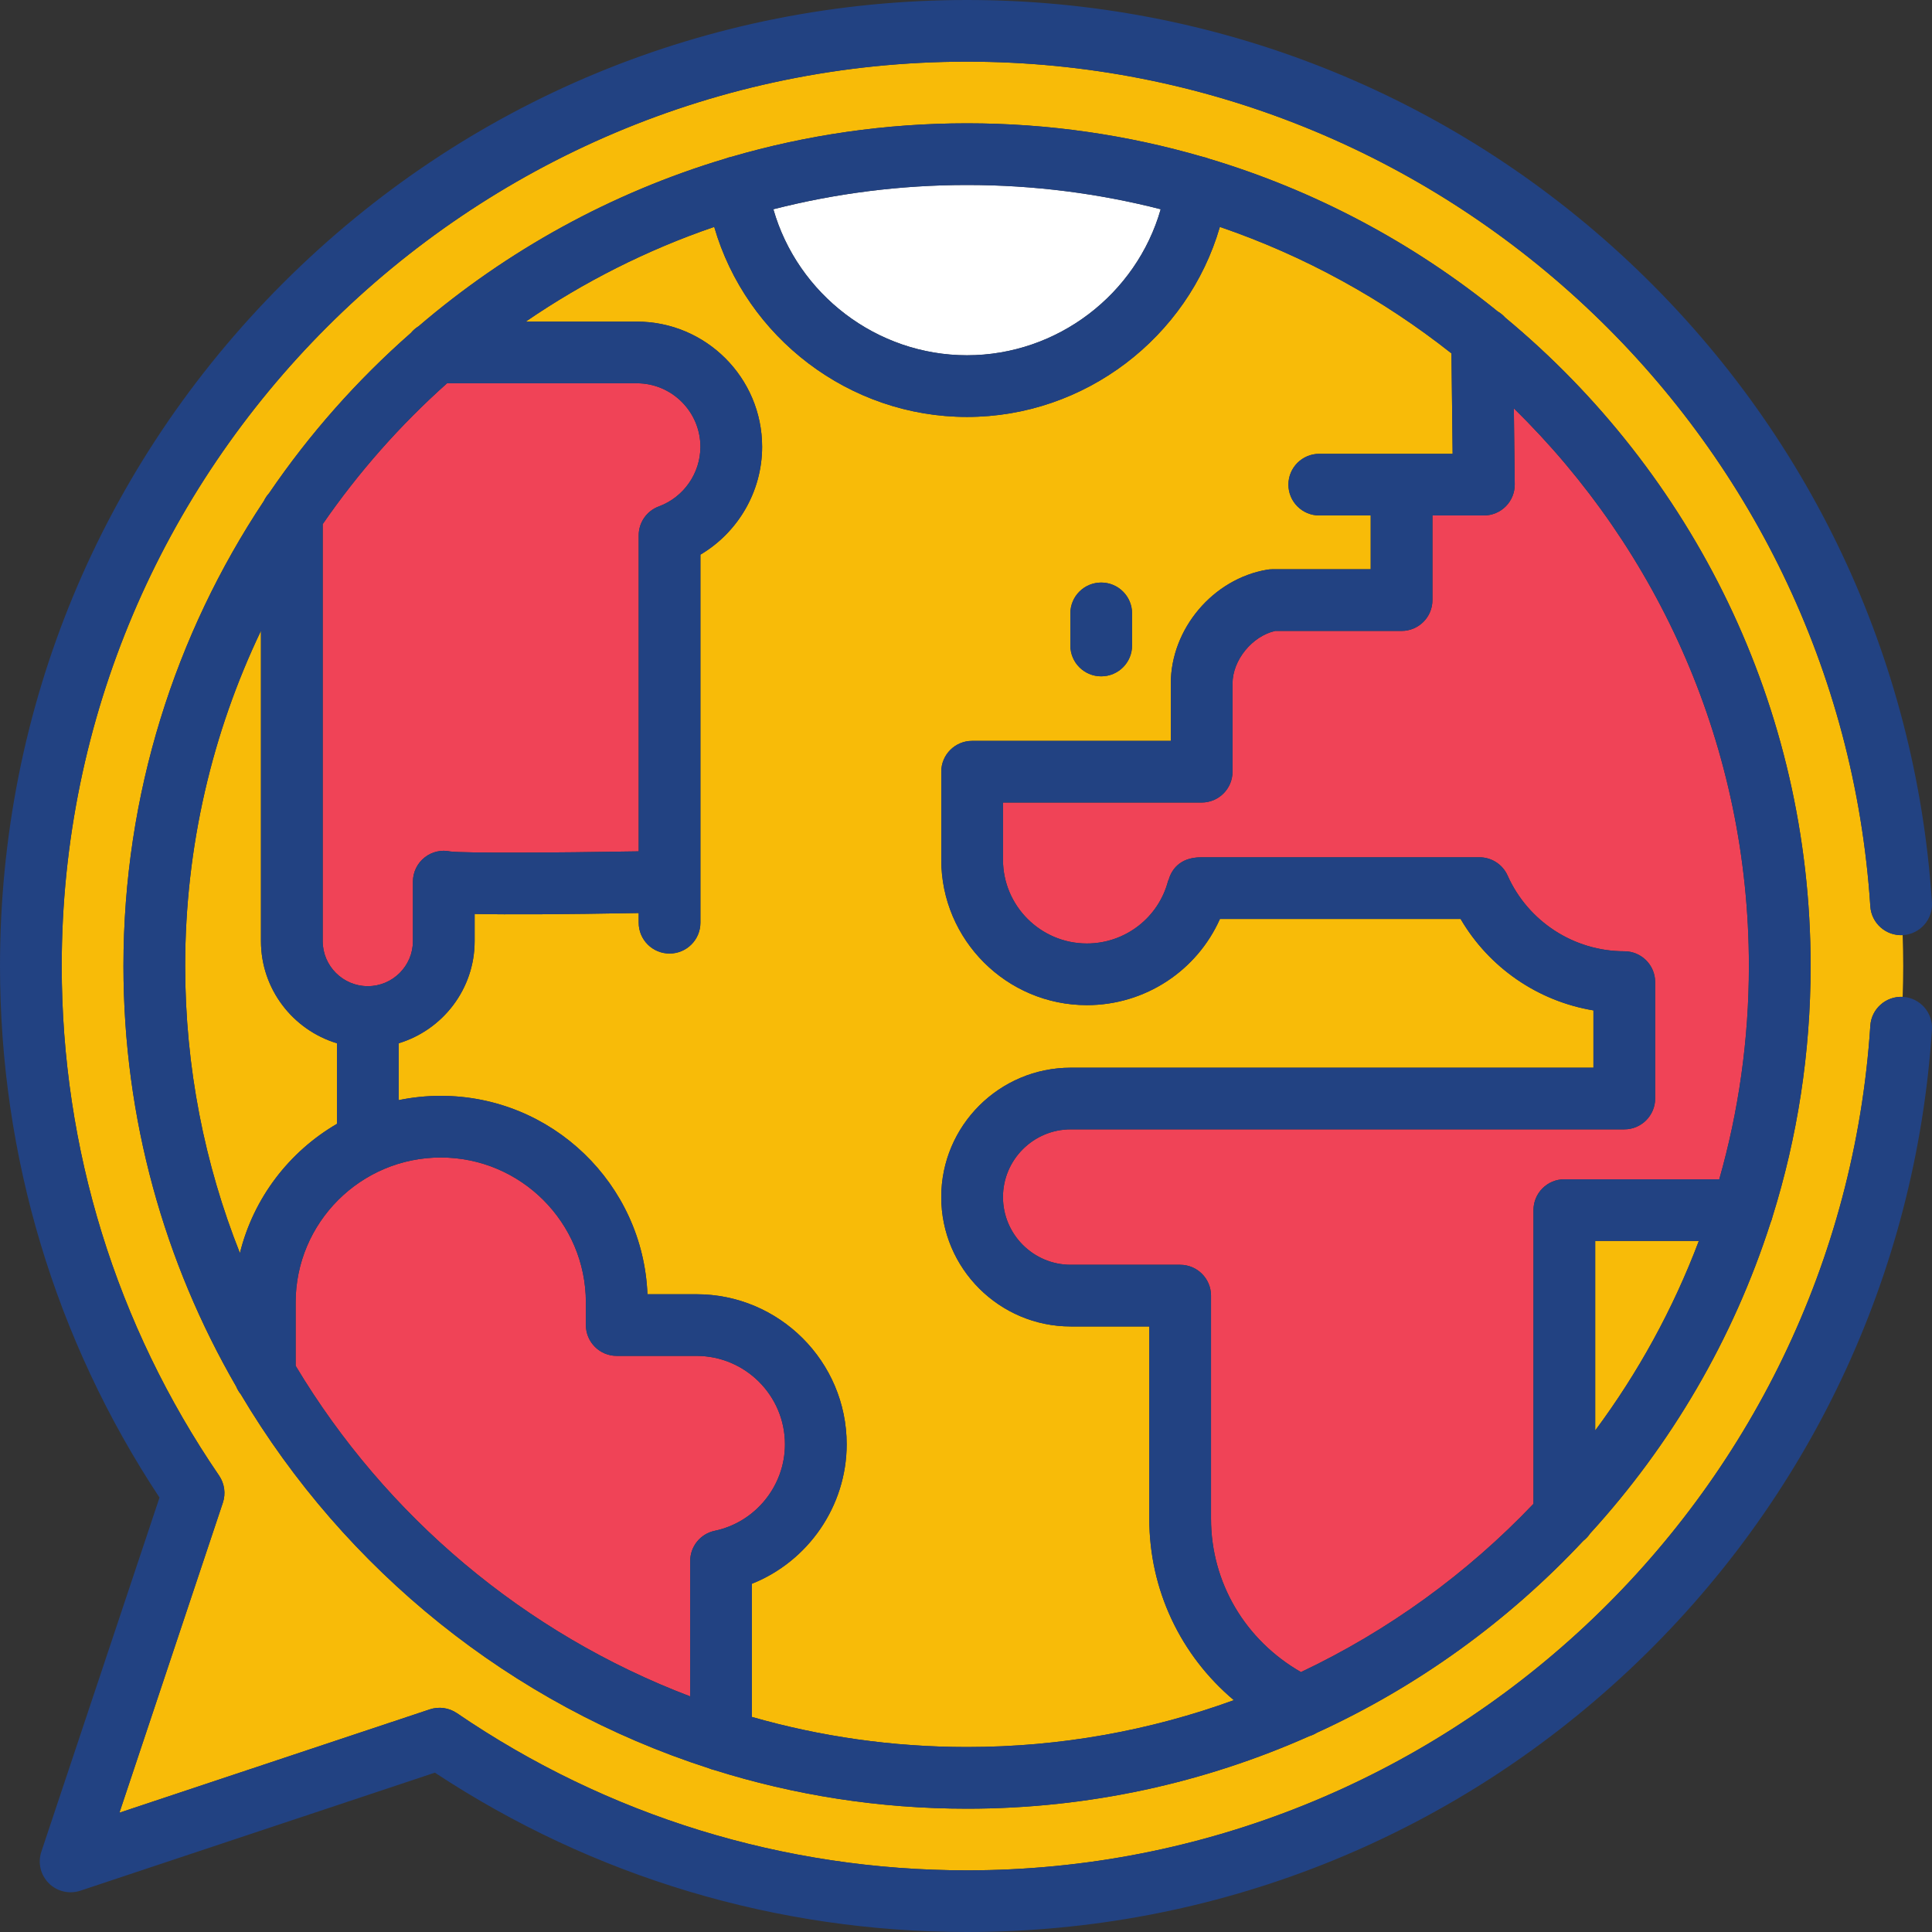
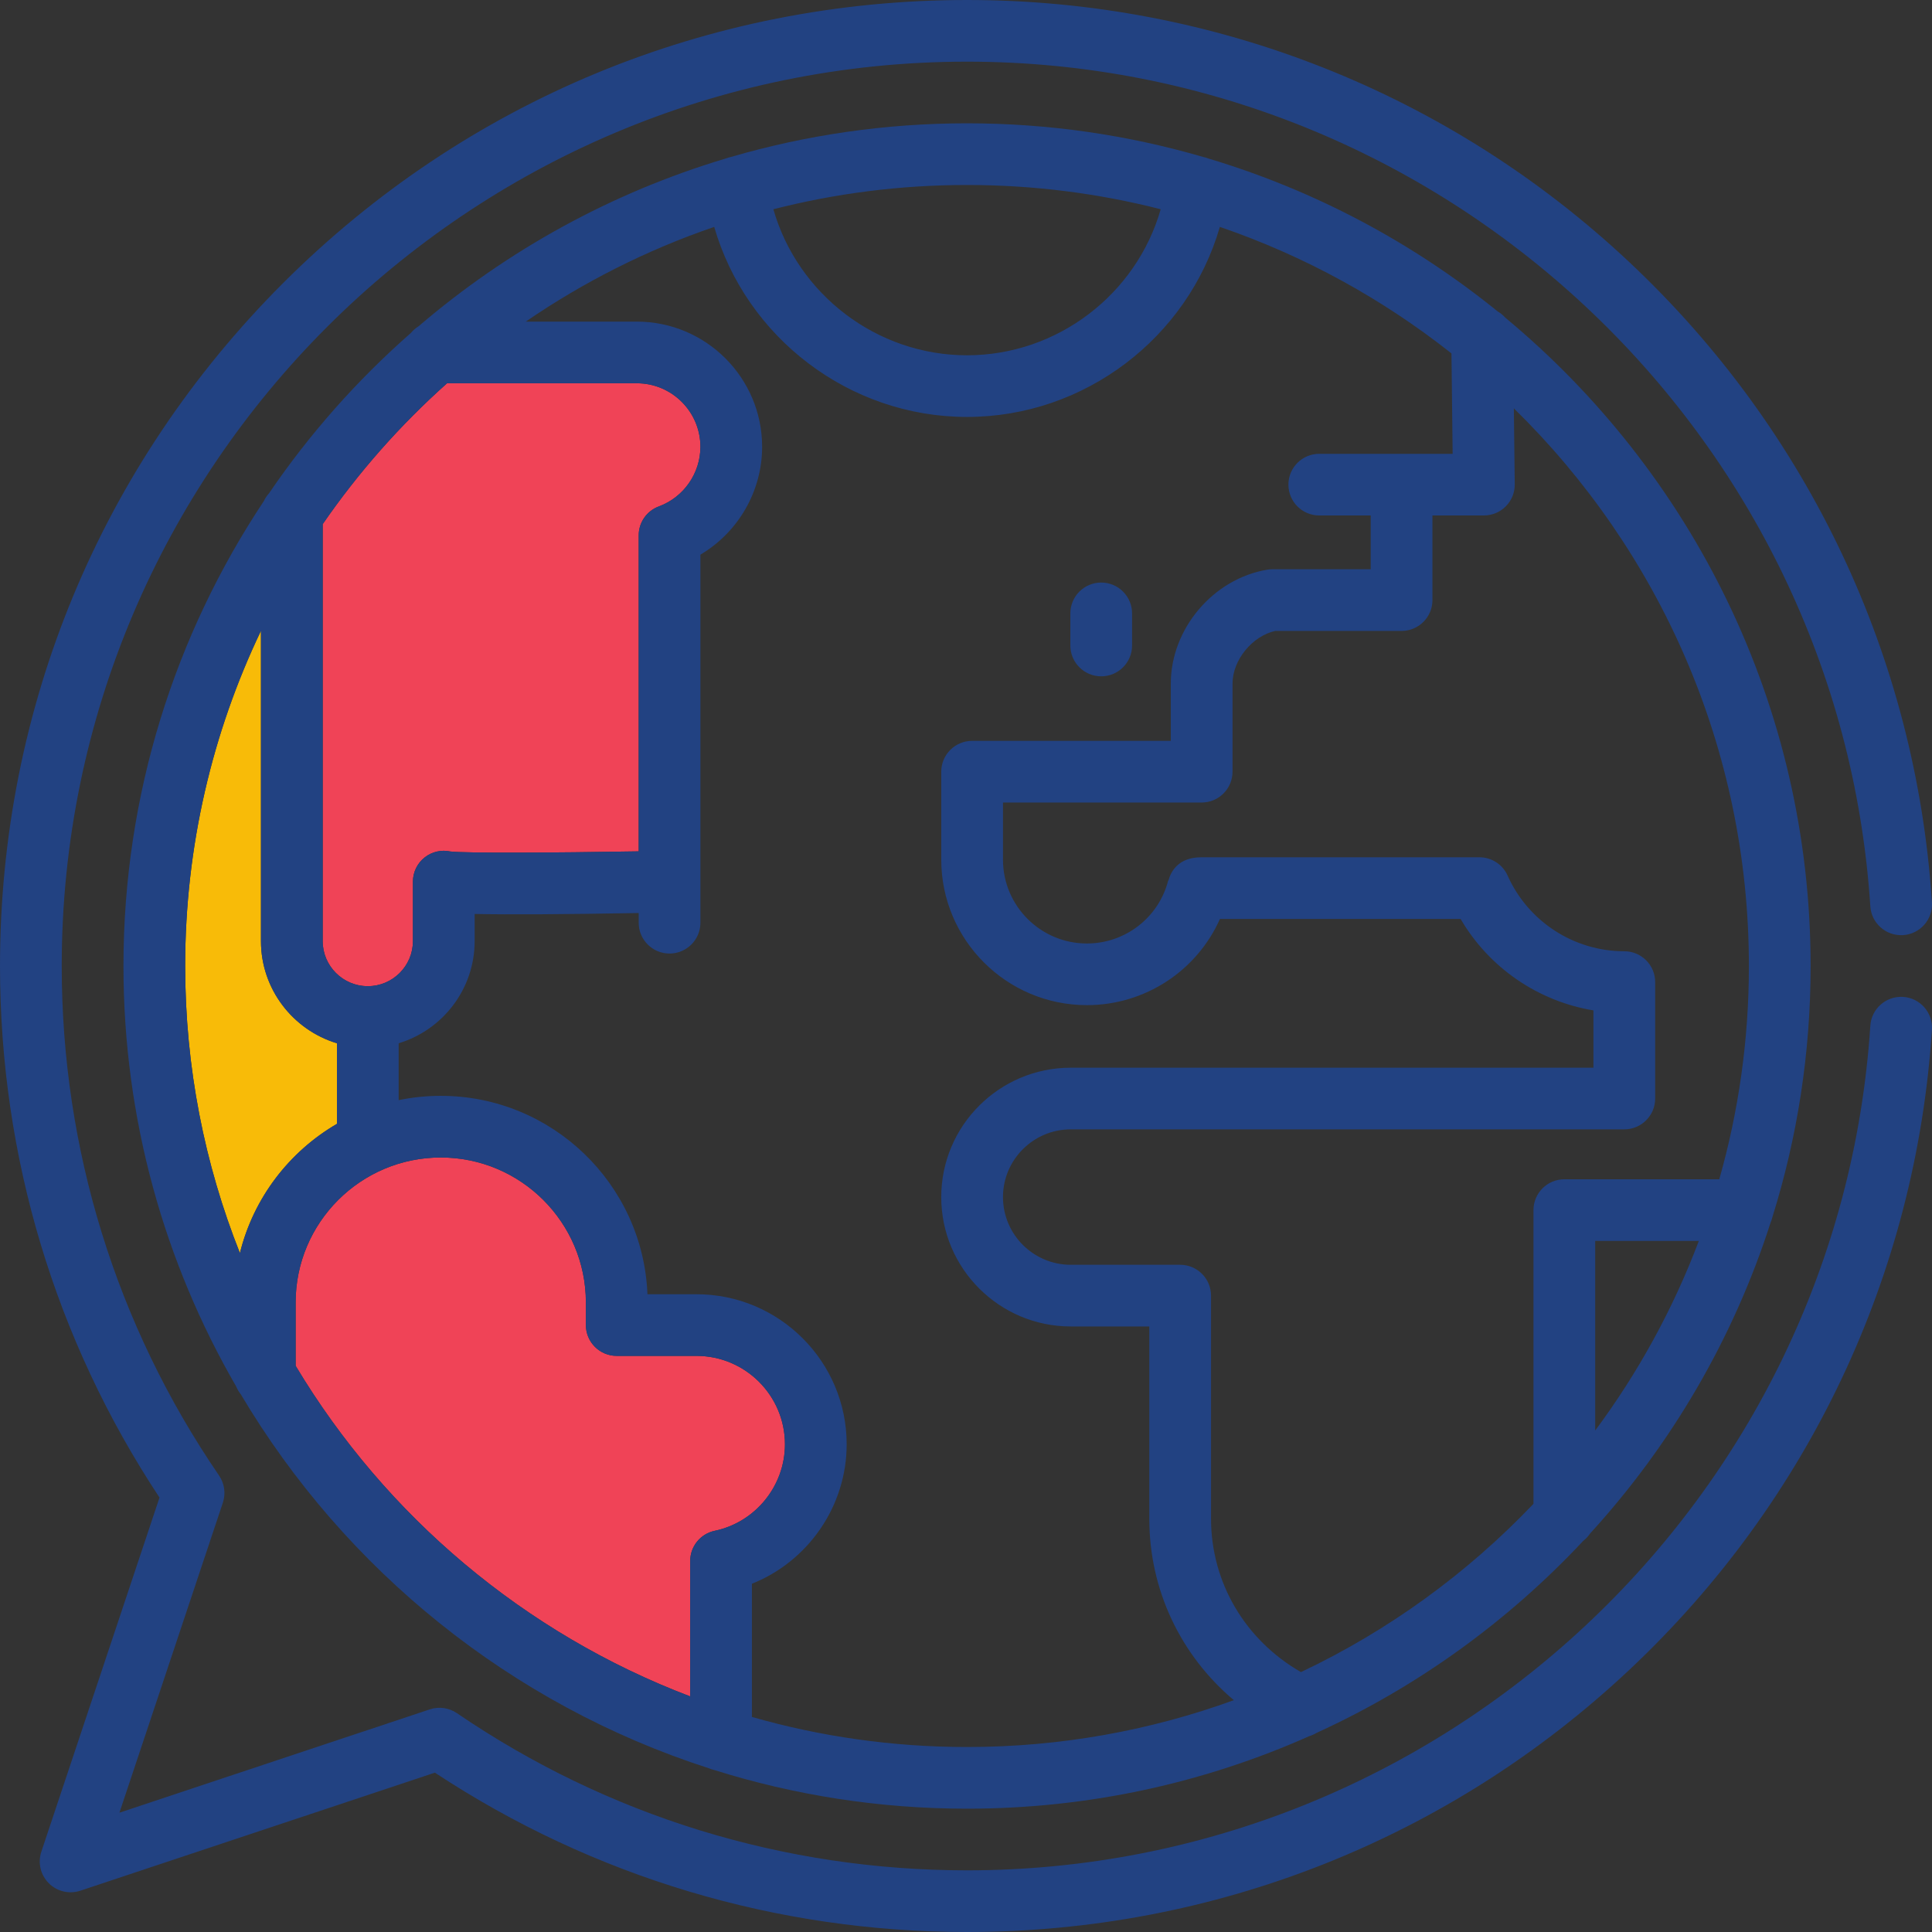
<svg xmlns="http://www.w3.org/2000/svg" width="150px" height="150px" viewBox="0 0 150 150" version="1.1">
  <rect x="0" y="0" width="150" height="150" fill="#333333" stroke="none" />
  <title>reshot-icon-language-4853QVYZD2</title>
  <g id="Page-1" stroke="none" stroke-width="1" fill="none" fill-rule="evenodd">
    <g id="reshot-icon-language-4853QVYZD2" fill-rule="nonzero">
      <path d="M26.16,87.257 L26.16,80.999 C22.751,79.969 20.261,76.804 20.261,73.067 L20.261,48.972 C16.491,56.863 14.377,65.689 14.377,75 C14.377,82.867 15.885,90.388 18.627,97.292 C19.679,93.019 22.448,89.418 26.16,87.257 Z" id="Path" fill="#F8BB08" />
-       <path d="M123.851,96.346 L123.851,111.063 C127.175,106.589 129.896,101.643 131.897,96.346 L123.851,96.346 Z" id="Path" fill="#F8BB08" />
-       <path d="M95.795,132.001 C91.664,128.52 89.231,123.443 89.231,117.911 L89.231,102.986 L83.134,102.986 C77.59,102.986 73.079,98.479 73.079,92.941 C73.079,87.402 77.589,82.896 83.134,82.896 L123.714,82.896 L123.714,78.447 C119.411,77.735 115.614,75.135 113.401,71.347 C109.503,71.347 98.868,71.347 94.716,71.347 C92.926,75.365 88.911,78.039 84.386,78.039 C78.151,78.039 73.079,72.972 73.079,66.744 L73.079,59.914 C73.079,58.593 74.151,57.521 75.475,57.521 L90.901,57.521 L90.901,53.072 C90.901,48.823 94.185,44.94 98.378,44.231 C98.51,44.209 98.644,44.197 98.778,44.197 L106.422,44.197 L106.422,40.021 L102.428,40.021 C101.105,40.021 100.032,38.949 100.032,37.627 C100.032,36.305 101.105,35.234 102.428,35.234 L112.783,35.234 L112.691,27.437 C107.349,23.213 101.282,19.866 94.709,17.616 C92.228,26.196 84.234,32.371 75.08,32.371 C65.927,32.371 57.933,26.196 55.452,17.616 C50.216,19.408 45.303,21.897 40.82,24.97 L49.441,24.97 C54.806,24.97 59.171,29.33 59.171,34.69 C59.171,38.154 57.301,41.337 54.38,43.063 L54.38,71.64 C54.38,72.962 53.307,74.033 51.984,74.033 C50.661,74.033 49.588,72.962 49.588,71.64 L49.588,70.887 C43.733,70.991 39.477,71.015 36.851,70.96 L36.851,73.067 C36.851,76.804 34.361,79.97 30.952,80.999 L30.952,85.415 C32.008,85.196 33.101,85.081 34.22,85.081 C42.861,85.081 49.93,91.933 50.268,100.484 L54.072,100.484 C60.503,100.484 65.736,105.71 65.736,112.134 C65.736,116.944 62.738,121.226 58.379,122.962 L58.379,133.303 C63.687,134.823 69.29,135.638 75.081,135.638 C82.352,135.638 89.328,134.353 95.795,132.001 Z M83.102,47.623 C83.102,46.301 84.175,45.229 85.498,45.229 C86.821,45.229 87.894,46.301 87.894,47.623 L87.894,50.117 C87.894,51.439 86.821,52.51 85.498,52.51 C84.175,52.51 83.102,51.439 83.102,50.117 L83.102,47.623 Z" id="Shape" fill="#F8BB08" />
-       <path d="M119.058,116.756 L119.058,93.953 C119.058,92.631 120.131,91.559 121.455,91.559 L133.483,91.559 C134.981,86.294 135.784,80.739 135.784,75 C135.784,58.057 128.788,42.717 117.534,31.704 L117.604,37.599 C117.611,38.239 117.362,38.855 116.912,39.31 C116.462,39.765 115.848,40.021 115.208,40.021 L111.214,40.021 L111.214,46.591 C111.214,47.913 110.141,48.985 108.818,48.985 L99.007,48.985 C97.223,49.384 95.693,51.249 95.693,53.072 L95.693,59.914 C95.693,61.236 94.62,62.308 93.297,62.308 L77.871,62.308 L77.871,66.744 C77.871,70.332 80.793,73.252 84.385,73.252 C87.366,73.252 89.962,71.241 90.698,68.361 L90.716,68.366 C90.907,67.657 91.488,66.56 93.265,66.56 L114.861,66.559 C115.807,66.559 116.664,67.115 117.05,67.978 C118.644,71.548 122.201,73.856 126.11,73.856 C127.434,73.856 128.506,74.928 128.506,76.249 L128.506,85.289 C128.506,86.611 127.434,87.683 126.11,87.683 L83.134,87.683 C80.232,87.683 77.871,90.041 77.871,92.94 C77.871,95.839 80.232,98.198 83.134,98.198 L91.627,98.198 C92.951,98.198 94.023,99.27 94.023,100.592 L94.023,117.91 C94.023,122.866 96.673,127.334 101.007,129.821 C107.812,126.597 113.926,122.148 119.058,116.756 Z" id="Path" fill="#F04357" />
-       <path d="M60.044,16.246 C61.926,22.836 68.056,27.583 75.08,27.583 C82.105,27.583 88.235,22.835 90.117,16.246 C85.307,15.017 80.269,14.362 75.08,14.362 C69.892,14.362 64.854,15.017 60.044,16.246 Z" id="Path" fill="#FFFFFF" />
      <path d="M53.586,131.708 L53.586,121.194 C53.586,120.061 54.381,119.083 55.491,118.851 C58.65,118.19 60.943,115.365 60.943,112.135 C60.943,108.35 57.861,105.271 54.072,105.271 L47.883,105.271 C46.56,105.271 45.487,104.2 45.487,102.878 L45.487,101.123 C45.487,94.917 40.433,89.868 34.22,89.868 C28.007,89.868 22.953,94.917 22.953,101.123 L22.953,106.04 C29.935,117.696 40.721,126.825 53.586,131.708 Z" id="Path" fill="#F04357" />
      <path d="M28.556,76.566 C30.487,76.566 32.059,74.996 32.059,73.067 L32.059,68.449 C32.059,67.708 32.401,67.01 32.987,66.557 C33.545,66.124 34.265,65.961 34.952,66.107 C36.044,66.245 42.844,66.213 49.588,66.099 L49.588,41.563 C49.588,40.561 50.213,39.665 51.153,39.318 C53.083,38.605 54.379,36.745 54.379,34.69 C54.379,31.97 52.164,29.757 49.441,29.757 L34.71,29.757 C31.072,33 27.826,36.673 25.054,40.695 L25.054,73.067 C25.054,74.996 26.625,76.566 28.556,76.566 Z" id="Path" fill="#F04357" />
-       <path d="M145.212,70.369 C142.815,33.594 112.01,4.787 75.08,4.787 C36.323,4.787 4.792,36.285 4.792,75 C4.792,89.199 9.017,102.88 17.008,114.562 C17.431,115.18 17.54,115.96 17.303,116.669 L9.272,140.738 L33.366,132.715 C34.077,132.479 34.857,132.588 35.476,133.01 C47.171,140.993 60.866,145.213 75.08,145.213 C112.01,145.213 142.815,116.406 145.212,79.632 C145.298,78.326 146.418,77.334 147.721,77.398 C147.747,76.601 147.765,75.803 147.765,75 C147.765,74.197 147.747,73.399 147.721,72.602 C146.418,72.67 145.298,71.675 145.212,70.369 Z M123.453,119.062 C123.308,119.281 123.128,119.473 122.921,119.634 C117.098,125.857 110.079,130.948 102.23,134.534 C102.051,134.646 101.857,134.731 101.656,134.792 C93.53,138.41 84.537,140.426 75.08,140.426 C68.241,140.426 61.643,139.371 55.44,137.419 C55.299,137.386 55.163,137.343 55.032,137.286 C39.678,132.343 26.782,121.882 18.696,108.251 C18.549,108.07 18.428,107.867 18.339,107.648 C12.773,98.034 9.585,86.882 9.585,75 C9.585,61.665 13.603,49.252 20.487,38.898 C20.591,38.677 20.726,38.475 20.888,38.298 C24.022,33.695 27.729,29.512 31.904,25.848 C32.072,25.642 32.276,25.467 32.503,25.327 C39.365,19.45 47.454,14.965 56.328,12.311 C56.468,12.255 56.615,12.211 56.769,12.18 C62.582,10.487 68.726,9.574 75.08,9.574 C81.435,9.574 87.579,10.487 93.392,12.181 C93.546,12.211 93.693,12.255 93.833,12.312 C102.118,14.789 109.718,18.864 116.276,24.177 C116.498,24.306 116.698,24.469 116.867,24.66 C131.343,36.67 140.576,54.778 140.576,75 C140.576,81.776 139.539,88.316 137.616,94.467 C137.582,94.622 137.533,94.771 137.471,94.913 C134.565,103.978 129.732,112.19 123.453,119.062 Z" id="Shape" fill="#F8BB08" />
      <path d="M140.576,75 C140.576,54.777 131.343,36.67 116.867,24.66 C116.698,24.469 116.498,24.306 116.276,24.177 C109.719,18.864 102.118,14.789 93.833,12.312 C93.693,12.255 93.546,12.211 93.392,12.181 C87.579,10.487 81.435,9.574 75.08,9.574 C68.726,9.574 62.582,10.487 56.769,12.181 C56.615,12.211 56.468,12.255 56.328,12.312 C47.454,14.966 39.365,19.45 32.503,25.328 C32.276,25.468 32.072,25.643 31.904,25.848 C27.729,29.511 24.022,33.695 20.888,38.298 C20.726,38.476 20.591,38.677 20.488,38.898 C13.603,49.252 9.585,61.665 9.585,75 C9.585,86.882 12.773,98.034 18.338,107.648 C18.428,107.867 18.548,108.07 18.695,108.251 C26.782,121.882 39.677,132.343 55.032,137.287 C55.162,137.343 55.299,137.387 55.44,137.419 C61.643,139.371 68.24,140.426 75.08,140.426 C84.536,140.426 93.529,138.41 101.656,134.792 C101.857,134.731 102.051,134.646 102.23,134.534 C110.079,130.949 117.098,125.857 122.921,119.634 C123.128,119.474 123.308,119.281 123.453,119.063 C129.732,112.19 134.564,103.978 137.47,94.914 C137.533,94.772 137.582,94.623 137.616,94.468 C139.539,88.316 140.576,81.776 140.576,75 Z M75.08,27.584 C68.056,27.584 61.926,22.836 60.044,16.246 C64.854,15.017 69.892,14.362 75.08,14.362 C80.269,14.362 85.307,15.017 90.117,16.246 C88.235,22.836 82.105,27.584 75.08,27.584 Z M22.953,101.123 C22.953,94.917 28.007,89.868 34.22,89.868 C40.433,89.868 45.488,94.917 45.488,101.123 L45.488,102.878 C45.488,104.2 46.56,105.271 47.884,105.271 L54.072,105.271 C57.861,105.271 60.943,108.35 60.943,112.135 C60.943,115.365 58.65,118.19 55.491,118.851 C54.381,119.083 53.586,120.061 53.586,121.194 L53.586,131.708 C40.721,126.825 29.935,117.695 22.953,106.039 L22.953,101.123 L22.953,101.123 Z M34.71,29.757 L49.441,29.757 C52.163,29.757 54.379,31.97 54.379,34.69 C54.379,36.745 53.083,38.605 51.153,39.318 C50.213,39.665 49.588,40.561 49.588,41.563 L49.588,66.099 C42.844,66.213 36.043,66.245 34.952,66.107 C34.265,65.961 33.545,66.124 32.987,66.557 C32.401,67.01 32.059,67.708 32.059,68.449 L32.059,73.067 C32.059,74.996 30.487,76.566 28.556,76.566 C26.625,76.566 25.054,74.996 25.054,73.067 L25.054,40.696 C27.826,36.673 31.072,33 34.71,29.757 Z M20.261,48.972 L20.261,73.067 C20.261,76.804 22.751,79.969 26.16,80.999 L26.16,87.256 C22.449,89.417 19.679,93.019 18.627,97.291 C15.885,90.388 14.377,82.867 14.377,75 C14.377,65.689 16.491,56.863 20.261,48.972 Z M58.378,122.962 C62.738,121.226 65.735,116.945 65.735,112.134 C65.735,105.71 60.503,100.484 54.072,100.484 L50.267,100.484 C49.93,91.933 42.861,85.081 34.22,85.081 C33.101,85.081 32.008,85.196 30.952,85.415 L30.952,80.999 C34.361,79.969 36.851,76.804 36.851,73.067 L36.851,70.96 C39.477,71.015 43.733,70.991 49.588,70.887 L49.588,71.64 C49.588,72.962 50.66,74.033 51.984,74.033 C53.307,74.033 54.38,72.962 54.38,71.64 L54.38,43.063 C57.301,41.336 59.171,38.154 59.171,34.69 C59.171,29.33 54.806,24.97 49.441,24.97 L40.82,24.97 C45.303,21.897 50.216,19.408 55.451,17.616 C57.933,26.196 65.926,32.371 75.08,32.371 C84.234,32.371 92.227,26.196 94.709,17.616 C101.282,19.866 107.349,23.213 112.691,27.437 L112.783,35.234 L102.428,35.234 C101.105,35.234 100.032,36.305 100.032,37.627 C100.032,38.949 101.105,40.021 102.428,40.021 L106.422,40.021 L106.422,44.197 L98.778,44.197 C98.644,44.197 98.51,44.209 98.378,44.231 C94.185,44.94 90.901,48.823 90.901,53.072 L90.901,57.521 L75.475,57.521 C74.151,57.521 73.079,58.593 73.079,59.914 L73.079,66.744 C73.079,72.972 78.151,78.039 84.386,78.039 C88.911,78.039 92.926,75.365 94.716,71.347 C98.868,71.347 109.503,71.347 113.401,71.347 C115.614,75.135 119.411,77.735 123.714,78.447 L123.714,82.896 L83.134,82.896 C77.589,82.896 73.078,87.402 73.078,92.941 C73.078,98.479 77.589,102.986 83.134,102.986 L89.231,102.986 L89.231,117.911 C89.231,123.443 91.664,128.52 95.795,132.001 C89.328,134.353 82.352,135.638 75.08,135.638 C69.29,135.638 63.687,134.823 58.378,133.303 L58.378,122.962 Z M101.007,129.821 C96.674,127.334 94.024,122.866 94.024,117.91 L94.024,100.592 C94.024,99.27 92.951,98.198 91.628,98.198 L83.134,98.198 C80.232,98.198 77.871,95.839 77.871,92.94 C77.871,90.041 80.232,87.683 83.134,87.683 L126.111,87.683 C127.434,87.683 128.507,86.611 128.507,85.289 L128.507,76.249 C128.507,74.928 127.434,73.856 126.111,73.856 C122.201,73.856 118.644,71.549 117.05,67.978 C116.665,67.115 115.807,66.559 114.862,66.559 L93.265,66.56 C91.489,66.56 90.907,67.657 90.716,68.366 L90.699,68.361 C89.962,71.24 87.366,73.252 84.386,73.252 C80.793,73.252 77.871,70.332 77.871,66.744 L77.871,62.308 L93.297,62.308 C94.62,62.308 95.693,61.236 95.693,59.914 L95.693,53.072 C95.693,51.249 97.223,49.384 99.007,48.985 L108.818,48.985 C110.142,48.985 111.215,47.913 111.215,46.591 L111.215,40.021 L115.208,40.021 C115.849,40.021 116.462,39.765 116.912,39.31 C117.363,38.855 117.612,38.239 117.604,37.599 L117.535,31.704 C128.788,42.717 135.784,58.057 135.784,75 C135.784,80.739 134.982,86.294 133.484,91.559 L121.455,91.559 C120.132,91.559 119.059,92.631 119.059,93.953 L119.059,116.756 C113.926,122.148 107.812,126.597 101.007,129.821 Z M123.851,96.346 L131.897,96.346 C129.896,101.643 127.175,106.589 123.851,111.063 L123.851,96.346 Z" id="Shape" fill="#224282" />
      <path d="M85.498,52.51 C86.821,52.51 87.894,51.439 87.894,50.117 L87.894,47.623 C87.894,46.301 86.821,45.229 85.498,45.229 C84.175,45.229 83.102,46.301 83.102,47.623 L83.102,50.117 C83.102,51.439 84.175,52.51 85.498,52.51 Z" id="Path" fill="#224282" />
      <path d="M147.759,77.399 C147.747,77.398 147.734,77.399 147.721,77.398 C146.418,77.334 145.298,78.326 145.212,79.632 C142.815,116.406 112.01,145.213 75.08,145.213 C60.866,145.213 47.171,140.993 35.476,133.01 C34.857,132.588 34.077,132.479 33.366,132.716 L9.272,140.738 L17.303,116.67 C17.54,115.96 17.431,115.18 17.008,114.562 C9.017,102.88 4.792,89.199 4.792,75 C4.792,36.284 36.323,4.787 75.08,4.787 C112.01,4.787 142.815,33.594 145.212,70.369 C145.298,71.675 146.418,72.67 147.721,72.602 C147.734,72.602 147.747,72.603 147.759,72.602 C149.08,72.516 150.081,71.377 149.995,70.058 C148.758,51.08 140.417,33.43 126.508,20.36 C112.536,7.231 94.272,0 75.08,0 C55.026,0 36.172,7.801 21.991,21.967 C7.81,36.133 0,54.967 0,75 C0,89.767 4.278,104.01 12.384,116.271 L3.21,143.765 C2.923,144.626 3.147,145.574 3.789,146.215 C4.43,146.856 5.38,147.08 6.241,146.793 L33.765,137.629 C46.039,145.726 60.297,150 75.08,150 C94.272,150 112.536,142.769 126.507,129.641 C140.416,116.57 148.757,98.921 149.995,79.943 C150.081,78.624 149.08,77.485 147.759,77.399 Z" id="Path" fill="#224282" />
    </g>
  </g>
</svg>